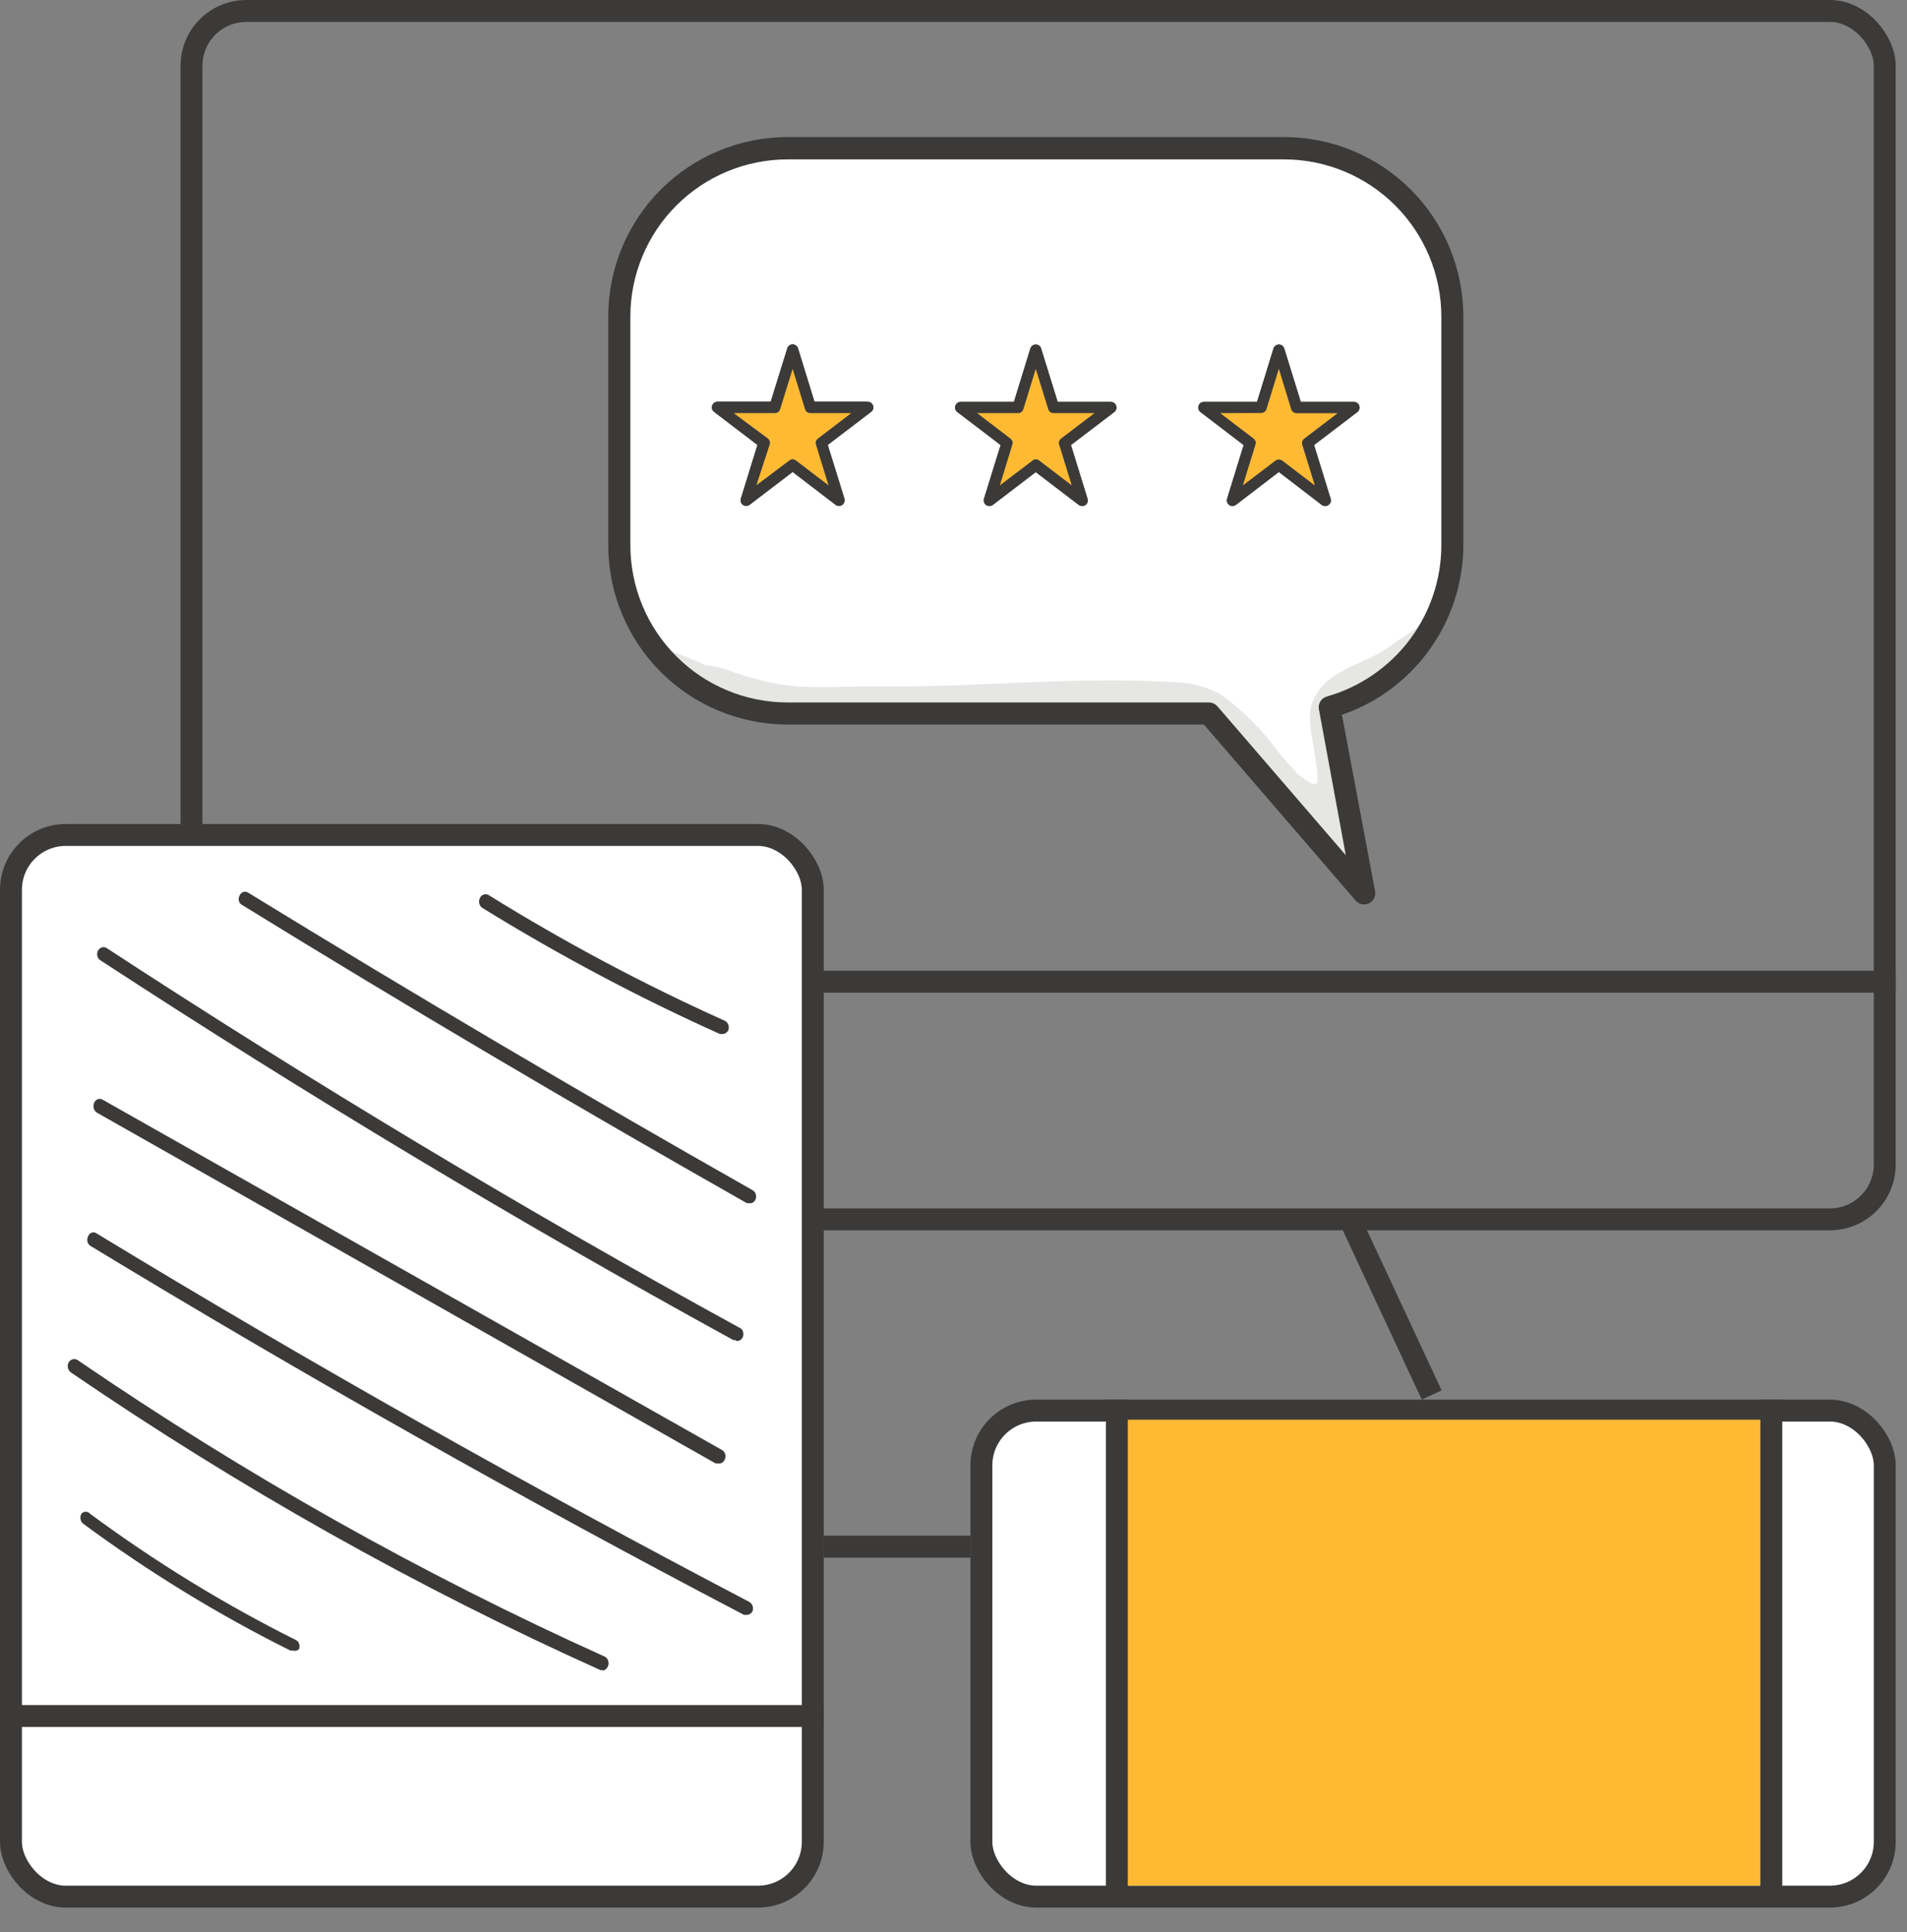
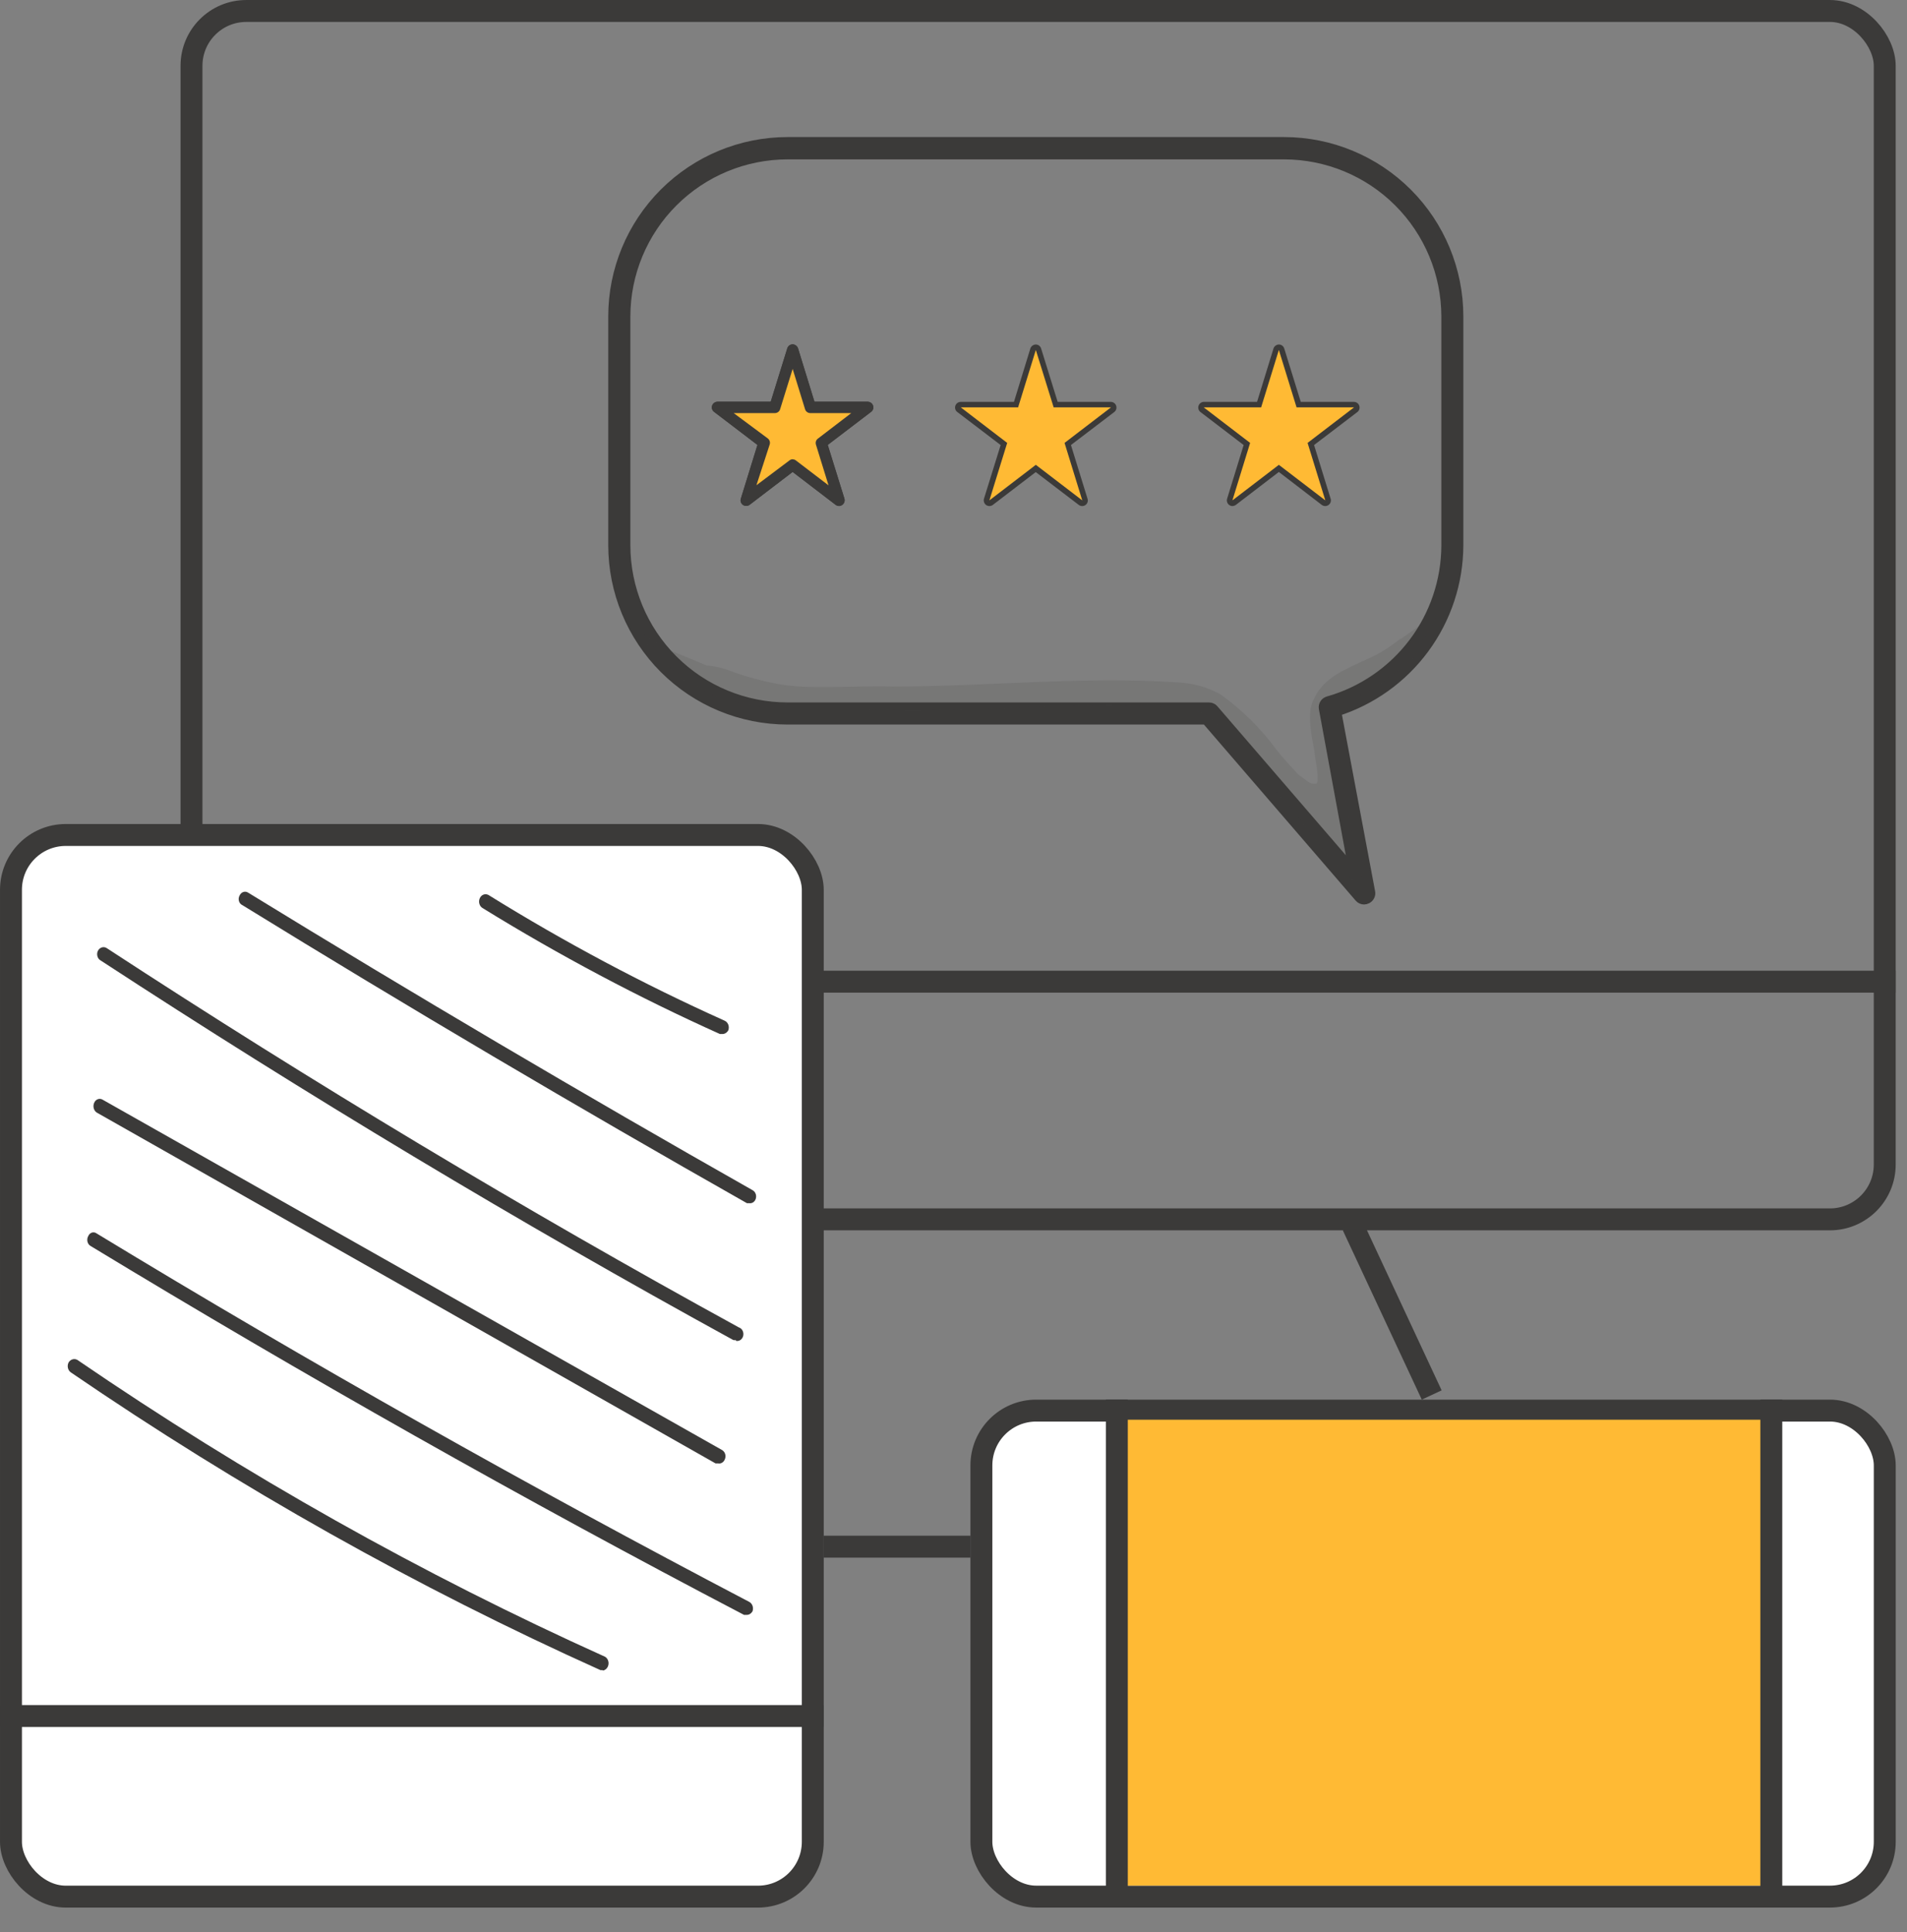
<svg xmlns="http://www.w3.org/2000/svg" width="77" height="78" viewBox="0 0 77 78" fill="none">
  <rect x="0" y="0" width="77" height="78" fill="#808080" stroke="none" />
  <rect x="39.626" y="56.939" width="36.476" height="19.618" rx="2.213" fill="white" stroke="#3B3A39" stroke-width="0.885" />
  <rect x="45.137" y="57.307" width="26.109" height="18.807" fill="#FFBA34" />
  <line x1="45.095" y1="56.496" x2="45.095" y2="76.999" stroke="#3B3A39" stroke-width="0.885" />
  <line x1="71.521" y1="56.496" x2="71.521" y2="76.999" stroke="#3B3A39" stroke-width="0.885" />
  <line x1="54.62" y1="49.475" x2="57.809" y2="56.309" stroke="#3B3A39" stroke-width="0.885" />
  <line x1="33.262" y1="62.432" x2="39.185" y2="62.432" stroke="#3B3A39" stroke-width="0.885" />
  <rect x="7.732" y="0.443" width="68.369" height="48.777" rx="2.213" stroke="#3B3A39" stroke-width="0.885" />
  <line x1="76.543" y1="39.626" x2="7.289" y2="39.626" stroke="#3B3A39" stroke-width="0.885" />
-   <path d="M31.799 5.979H51.851C53.652 5.979 55.379 6.694 56.653 7.968C57.926 9.241 58.642 10.968 58.642 12.77V22.009C58.641 23.49 58.157 24.93 57.264 26.11C56.37 27.29 55.115 28.146 53.69 28.548L55.065 36.063L48.82 28.8H31.799C29.998 28.8 28.27 28.085 26.997 26.811C25.723 25.538 25.008 23.81 25.008 22.009V12.77C25.008 10.968 25.723 9.241 26.997 7.968C28.27 6.694 29.998 5.979 31.799 5.979V5.979Z" fill="white" />
  <path d="M55.077 36.288C55.045 36.288 55.013 36.282 54.984 36.268C54.954 36.255 54.928 36.235 54.907 36.21L48.712 29.025H31.797C29.937 29.024 28.153 28.284 26.837 26.969C25.522 25.653 24.782 23.869 24.781 22.009V12.77C24.782 10.909 25.522 9.126 26.837 7.81C28.153 6.495 29.937 5.755 31.797 5.754H51.849C53.709 5.755 55.493 6.495 56.808 7.81C58.124 9.126 58.863 10.909 58.865 12.77V22.009C58.86 23.505 58.379 24.959 57.492 26.163C56.605 27.367 55.358 28.257 53.931 28.704L55.306 36.018C55.315 36.066 55.308 36.116 55.285 36.16C55.263 36.204 55.227 36.239 55.182 36.261C55.15 36.278 55.114 36.287 55.077 36.288ZM31.797 6.212C30.057 6.214 28.389 6.905 27.158 8.134C25.927 9.363 25.234 11.03 25.231 12.77V22.009C25.232 23.75 25.924 25.42 27.155 26.651C28.386 27.882 30.056 28.574 31.797 28.576H48.818C48.85 28.575 48.882 28.582 48.911 28.596C48.941 28.609 48.967 28.629 48.988 28.654L54.706 35.284L53.472 28.589C53.462 28.534 53.473 28.476 53.502 28.428C53.532 28.38 53.578 28.344 53.633 28.328C55.009 27.938 56.221 27.11 57.085 25.97C57.948 24.83 58.417 23.44 58.42 22.009V12.77C58.415 11.03 57.721 9.363 56.489 8.133C55.257 6.904 53.589 6.214 51.849 6.212H31.797Z" fill="#3B3A39" stroke="#3B3A39" stroke-width="0.443" />
  <path d="M51.637 14.127L50.922 16.443H48.602L50.477 17.878L49.762 20.198L51.637 18.763L53.513 20.198L52.797 17.878L54.673 16.443H52.352L51.637 14.127Z" fill="#FFBA34" />
  <path d="M49.762 20.427C49.716 20.427 49.671 20.413 49.634 20.385C49.595 20.357 49.566 20.318 49.55 20.273C49.535 20.228 49.533 20.179 49.547 20.133L50.216 17.964L48.469 16.63C48.432 16.601 48.406 16.561 48.392 16.517C48.379 16.472 48.38 16.424 48.394 16.38C48.408 16.336 48.436 16.297 48.473 16.268C48.51 16.24 48.555 16.224 48.602 16.222H50.757L51.422 14.062C51.438 14.017 51.467 13.978 51.505 13.951C51.544 13.923 51.59 13.907 51.637 13.906C51.685 13.906 51.732 13.921 51.771 13.949C51.809 13.977 51.838 14.017 51.853 14.062L52.522 16.222H54.673C54.72 16.223 54.765 16.239 54.803 16.267C54.841 16.294 54.869 16.333 54.884 16.378C54.899 16.422 54.9 16.471 54.887 16.516C54.874 16.561 54.847 16.601 54.81 16.63L53.059 17.964L53.728 20.133C53.743 20.179 53.742 20.228 53.726 20.274C53.711 20.319 53.681 20.358 53.641 20.385C53.602 20.413 53.556 20.427 53.508 20.427C53.461 20.427 53.414 20.413 53.375 20.385L51.637 19.051L49.9 20.381C49.859 20.41 49.811 20.425 49.762 20.427V20.427ZM49.271 16.676L50.615 17.703C50.652 17.73 50.68 17.768 50.694 17.812C50.708 17.855 50.707 17.902 50.693 17.946L50.184 19.592L51.5 18.593C51.54 18.564 51.588 18.548 51.637 18.548C51.687 18.548 51.735 18.564 51.775 18.593L53.091 19.597L52.582 17.951C52.569 17.907 52.569 17.86 52.583 17.817C52.597 17.773 52.624 17.735 52.66 17.708L54.008 16.68H52.353C52.304 16.68 52.258 16.664 52.219 16.635C52.18 16.606 52.152 16.566 52.137 16.52L51.637 14.887L51.138 16.511C51.124 16.557 51.095 16.598 51.056 16.627C51.018 16.656 50.971 16.671 50.922 16.671L49.271 16.676Z" fill="#3B3A39" />
  <path d="M41.824 14.127L41.109 16.443H38.793L40.668 17.878L39.949 20.198L41.824 18.763L43.699 20.198L42.984 17.878L44.859 16.443H42.544L41.824 14.127Z" fill="#FFBA34" />
  <path d="M39.946 20.427C39.9 20.426 39.855 20.412 39.817 20.385C39.779 20.357 39.75 20.318 39.734 20.273C39.718 20.228 39.717 20.179 39.73 20.133L40.404 17.964L38.652 16.63C38.614 16.602 38.587 16.562 38.572 16.517C38.559 16.471 38.559 16.423 38.575 16.378C38.59 16.333 38.619 16.293 38.657 16.265C38.696 16.238 38.742 16.222 38.79 16.222H40.941L41.605 14.062C41.621 14.017 41.65 13.978 41.689 13.951C41.727 13.923 41.773 13.907 41.821 13.906C41.869 13.906 41.916 13.921 41.954 13.949C41.993 13.977 42.022 14.017 42.036 14.062L42.706 16.222H44.856C44.904 16.223 44.949 16.239 44.987 16.267C45.025 16.294 45.053 16.333 45.068 16.378C45.083 16.422 45.084 16.471 45.071 16.516C45.057 16.561 45.031 16.601 44.994 16.63L43.242 17.964L43.912 20.133C43.927 20.179 43.927 20.227 43.912 20.273C43.897 20.318 43.868 20.358 43.829 20.385C43.79 20.413 43.744 20.427 43.696 20.427C43.649 20.427 43.602 20.413 43.563 20.385L41.821 19.056L40.083 20.385C40.042 20.413 39.994 20.427 39.946 20.427V20.427ZM41.821 18.542C41.871 18.541 41.919 18.557 41.959 18.588L43.275 19.592L42.766 17.946C42.752 17.902 42.753 17.856 42.767 17.812C42.781 17.769 42.807 17.731 42.843 17.703L44.192 16.676H42.541C42.492 16.677 42.445 16.661 42.406 16.632C42.367 16.603 42.339 16.562 42.325 16.515L41.821 14.892L41.321 16.515C41.308 16.562 41.28 16.603 41.241 16.632C41.202 16.661 41.154 16.677 41.106 16.676H39.455L40.798 17.703C40.836 17.729 40.864 17.767 40.878 17.811C40.892 17.855 40.892 17.902 40.876 17.946L40.372 19.592L41.688 18.593C41.724 18.559 41.772 18.539 41.821 18.538V18.542Z" fill="#3B3A39" />
  <path d="M32.008 14.127L31.288 16.443H28.973L30.848 17.878L30.128 20.198L32.008 18.763L33.884 20.198L33.164 17.878L35.039 16.443H32.724L32.008 14.127Z" fill="#FFBA34" />
  <path d="M33.881 20.425C33.831 20.424 33.783 20.408 33.743 20.38L32.005 19.05L30.263 20.38C30.224 20.407 30.177 20.421 30.13 20.421C30.082 20.421 30.036 20.407 29.997 20.38C29.958 20.352 29.929 20.312 29.914 20.267C29.899 20.222 29.899 20.173 29.914 20.127L30.584 17.959L28.832 16.624C28.794 16.596 28.766 16.556 28.752 16.511C28.738 16.465 28.739 16.417 28.754 16.372C28.77 16.327 28.799 16.288 28.838 16.26C28.876 16.233 28.922 16.217 28.97 16.216H31.12L31.79 14.056C31.804 14.011 31.833 13.971 31.872 13.943C31.911 13.915 31.957 13.9 32.005 13.9V13.9C32.053 13.901 32.099 13.917 32.137 13.945C32.176 13.973 32.205 14.011 32.221 14.056L32.886 16.216H35.036C35.084 16.217 35.13 16.233 35.168 16.26C35.207 16.288 35.236 16.327 35.252 16.372C35.267 16.417 35.268 16.465 35.254 16.511C35.24 16.556 35.212 16.596 35.174 16.624L33.422 17.959L34.096 20.127C34.109 20.173 34.108 20.222 34.092 20.267C34.077 20.312 34.048 20.351 34.009 20.38C33.972 20.407 33.927 20.423 33.881 20.425V20.425ZM32.005 18.541C32.054 18.54 32.101 18.556 32.138 18.587L33.454 19.591L32.945 17.945C32.932 17.901 32.933 17.854 32.947 17.81C32.962 17.766 32.99 17.729 33.028 17.702L34.371 16.675H32.721C32.672 16.675 32.624 16.66 32.586 16.631C32.547 16.602 32.518 16.561 32.505 16.514L32.005 14.891L31.501 16.514C31.488 16.561 31.459 16.602 31.42 16.631C31.381 16.66 31.334 16.675 31.285 16.675H29.625L31.001 17.697C31.037 17.725 31.064 17.763 31.078 17.806C31.092 17.85 31.092 17.896 31.079 17.94L30.543 19.586L31.868 18.591C31.906 18.557 31.954 18.538 32.005 18.536V18.541Z" fill="#3B3A39" />
  <path d="M51.637 14.127L50.922 16.443H48.602L50.477 17.878L49.762 20.198L51.637 18.763L53.513 20.198L52.797 17.878L54.673 16.443H52.352L51.637 14.127Z" fill="#FFBA34" />
-   <path d="M49.762 20.427C49.716 20.427 49.671 20.413 49.634 20.385C49.595 20.357 49.566 20.318 49.55 20.273C49.535 20.228 49.533 20.179 49.547 20.133L50.216 17.964L48.469 16.63C48.432 16.601 48.406 16.561 48.392 16.517C48.379 16.472 48.38 16.424 48.394 16.38C48.408 16.336 48.436 16.297 48.473 16.268C48.51 16.24 48.555 16.224 48.602 16.222H50.757L51.422 14.062C51.438 14.017 51.467 13.978 51.505 13.951C51.544 13.923 51.59 13.907 51.637 13.906C51.685 13.906 51.732 13.921 51.771 13.949C51.809 13.977 51.838 14.017 51.853 14.062L52.522 16.222H54.673C54.72 16.223 54.765 16.239 54.803 16.267C54.841 16.294 54.869 16.333 54.884 16.378C54.899 16.422 54.9 16.471 54.887 16.516C54.874 16.561 54.847 16.601 54.81 16.63L53.059 17.964L53.728 20.133C53.743 20.179 53.742 20.228 53.726 20.274C53.711 20.319 53.681 20.358 53.641 20.385C53.602 20.413 53.556 20.427 53.508 20.427C53.461 20.427 53.414 20.413 53.375 20.385L51.637 19.051L49.9 20.381C49.859 20.41 49.811 20.425 49.762 20.427V20.427ZM49.271 16.676L50.615 17.703C50.652 17.73 50.68 17.768 50.694 17.812C50.708 17.855 50.707 17.902 50.693 17.946L50.184 19.592L51.5 18.593C51.54 18.564 51.588 18.548 51.637 18.548C51.687 18.548 51.735 18.564 51.775 18.593L53.091 19.597L52.582 17.951C52.569 17.907 52.569 17.86 52.583 17.817C52.597 17.773 52.624 17.735 52.66 17.708L54.008 16.68H52.353C52.304 16.68 52.258 16.664 52.219 16.635C52.18 16.606 52.152 16.566 52.137 16.52L51.637 14.887L51.138 16.511C51.124 16.557 51.095 16.598 51.056 16.627C51.018 16.656 50.971 16.671 50.922 16.671L49.271 16.676Z" fill="#3B3A39" />
  <path d="M41.824 14.127L41.109 16.443H38.793L40.668 17.878L39.949 20.198L41.824 18.763L43.699 20.198L42.984 17.878L44.859 16.443H42.544L41.824 14.127Z" fill="#FFBA34" />
-   <path d="M39.946 20.427C39.9 20.426 39.855 20.412 39.817 20.385C39.779 20.357 39.75 20.318 39.734 20.273C39.718 20.228 39.717 20.179 39.73 20.133L40.404 17.964L38.652 16.63C38.614 16.602 38.587 16.562 38.572 16.517C38.559 16.471 38.559 16.423 38.575 16.378C38.59 16.333 38.619 16.293 38.657 16.265C38.696 16.238 38.742 16.222 38.79 16.222H40.941L41.605 14.062C41.621 14.017 41.65 13.978 41.689 13.951C41.727 13.923 41.773 13.907 41.821 13.906C41.869 13.906 41.916 13.921 41.954 13.949C41.993 13.977 42.022 14.017 42.036 14.062L42.706 16.222H44.856C44.904 16.223 44.949 16.239 44.987 16.267C45.025 16.294 45.053 16.333 45.068 16.378C45.083 16.422 45.084 16.471 45.071 16.516C45.057 16.561 45.031 16.601 44.994 16.63L43.242 17.964L43.912 20.133C43.927 20.179 43.927 20.227 43.912 20.273C43.897 20.318 43.868 20.358 43.829 20.385C43.79 20.413 43.744 20.427 43.696 20.427C43.649 20.427 43.602 20.413 43.563 20.385L41.821 19.056L40.083 20.385C40.042 20.413 39.994 20.427 39.946 20.427V20.427ZM41.821 18.542C41.871 18.541 41.919 18.557 41.959 18.588L43.275 19.592L42.766 17.946C42.752 17.902 42.753 17.856 42.767 17.812C42.781 17.769 42.807 17.731 42.843 17.703L44.192 16.676H42.541C42.492 16.677 42.445 16.661 42.406 16.632C42.367 16.603 42.339 16.562 42.325 16.515L41.821 14.892L41.321 16.515C41.308 16.562 41.28 16.603 41.241 16.632C41.202 16.661 41.154 16.677 41.106 16.676H39.455L40.798 17.703C40.836 17.729 40.864 17.767 40.878 17.811C40.892 17.855 40.892 17.902 40.876 17.946L40.372 19.592L41.688 18.593C41.724 18.559 41.772 18.539 41.821 18.538V18.542Z" fill="#3B3A39" />
  <path d="M32.008 14.127L31.288 16.443H28.973L30.848 17.878L30.128 20.198L32.008 18.763L33.884 20.198L33.164 17.878L35.039 16.443H32.724L32.008 14.127Z" fill="#FFBA34" />
  <path d="M33.881 20.425C33.831 20.424 33.783 20.408 33.743 20.38L32.005 19.05L30.263 20.38C30.224 20.407 30.177 20.421 30.13 20.421C30.082 20.421 30.036 20.407 29.997 20.38C29.958 20.352 29.929 20.312 29.914 20.267C29.899 20.222 29.899 20.173 29.914 20.127L30.584 17.959L28.832 16.624C28.794 16.596 28.766 16.556 28.752 16.511C28.738 16.465 28.739 16.417 28.754 16.372C28.77 16.327 28.799 16.288 28.838 16.26C28.876 16.233 28.922 16.217 28.97 16.216H31.12L31.79 14.056C31.804 14.011 31.833 13.971 31.872 13.943C31.911 13.915 31.957 13.9 32.005 13.9V13.9C32.053 13.901 32.099 13.917 32.137 13.945C32.176 13.973 32.205 14.011 32.221 14.056L32.886 16.216H35.036C35.084 16.217 35.13 16.233 35.168 16.26C35.207 16.288 35.236 16.327 35.252 16.372C35.267 16.417 35.268 16.465 35.254 16.511C35.24 16.556 35.212 16.596 35.174 16.624L33.422 17.959L34.096 20.127C34.109 20.173 34.108 20.222 34.092 20.267C34.077 20.312 34.048 20.351 34.009 20.38C33.972 20.407 33.927 20.423 33.881 20.425V20.425ZM32.005 18.541C32.054 18.54 32.101 18.556 32.138 18.587L33.454 19.591L32.945 17.945C32.932 17.901 32.933 17.854 32.947 17.81C32.962 17.766 32.99 17.729 33.028 17.702L34.371 16.675H32.721C32.672 16.675 32.624 16.66 32.586 16.631C32.547 16.602 32.518 16.561 32.505 16.514L32.005 14.891L31.501 16.514C31.488 16.561 31.459 16.602 31.42 16.631C31.381 16.66 31.334 16.675 31.285 16.675H29.625L31.001 17.697C31.037 17.725 31.064 17.763 31.078 17.806C31.092 17.85 31.092 17.896 31.079 17.94L30.543 19.586L31.868 18.591C31.906 18.557 31.954 18.538 32.005 18.536V18.541Z" fill="#3B3A39" />
  <g opacity="0.13">
    <path d="M58.095 24.654C57.852 24.861 57.26 25.31 56.582 25.778C56.463 25.81 56.495 25.837 56.385 25.906C56.568 25.769 56.041 26.163 55.949 26.209C54.986 26.842 53.601 27.053 53.069 28.181C52.776 28.69 52.904 29.446 53.069 30.299C53.115 30.758 53.216 31.161 53.198 31.358C53.198 31.395 53.198 31.45 53.198 31.491C53.2 31.505 53.2 31.519 53.198 31.533C53.198 31.533 53.198 31.533 53.198 31.56C53.188 31.576 53.177 31.591 53.166 31.606V31.634H53.088C52.913 31.634 52.913 31.634 52.478 31.303L52.418 31.262C52.125 30.946 51.831 30.629 51.561 30.29C50.923 29.415 50.149 28.649 49.268 28.02C48.727 27.727 48.126 27.564 47.512 27.543C43.688 27.291 39.863 27.713 36.048 27.713C34.462 27.667 32.554 27.851 31.353 27.598C30.771 27.487 30.198 27.334 29.638 27.14C29.312 27.001 28.967 26.908 28.615 26.865H28.556H28.533L28.143 26.7L27.263 26.337L27.116 26.278L26.9 26.177C26.538 25.993 26.19 25.787 25.832 25.59C25.956 25.759 26.08 25.925 26.208 26.085C26.336 26.246 26.584 26.498 26.777 26.69C27.075 26.988 27.39 27.268 27.721 27.529C28.051 27.681 28.386 27.818 28.73 27.938C28.723 27.971 28.723 28.005 28.73 28.038C29.258 28.216 29.797 28.36 30.344 28.47C30.799 28.563 31.258 28.634 31.72 28.68C31.727 28.64 31.727 28.598 31.72 28.557H31.761C32.894 28.694 34.054 28.607 35.177 28.648C38.222 28.763 41.257 28.511 44.297 28.465C45.59 28.445 46.882 28.505 48.168 28.644C48.574 28.738 48.937 28.965 49.199 29.29C49.73 29.814 50.22 30.376 50.667 30.973C51.212 31.67 51.863 32.28 52.418 32.968C52.915 33.682 53.452 34.366 54.028 35.017C54.1 35.104 54.167 35.194 54.23 35.288C54.26 35.341 54.3 35.387 54.348 35.424C54.396 35.461 54.451 35.488 54.509 35.504C54.616 35.528 54.727 35.516 54.826 35.469C54.925 35.423 55.006 35.345 55.055 35.247C55.105 35.15 55.12 35.039 55.099 34.931C55.079 34.824 55.023 34.727 54.94 34.655C54.904 34.591 54.858 34.531 54.816 34.472C54.821 34.438 54.821 34.404 54.816 34.371C54.492 33.12 54.242 31.851 54.069 30.57C53.965 30.015 53.89 29.454 53.844 28.891C53.842 28.861 53.842 28.83 53.844 28.8C53.859 28.726 53.879 28.654 53.904 28.584C53.923 28.529 53.948 28.475 53.977 28.424H54.014C55.004 28.194 56.605 27.025 56.972 26.64L57.164 26.502C57.26 26.314 57.334 26.122 57.425 25.929C57.572 25.622 57.774 25.347 57.925 25.04C57.989 24.902 58.058 24.765 58.127 24.627L58.095 24.654Z" fill="#3B3A39" />
  </g>
  <rect x="0.443" y="33.704" width="32.375" height="42.854" rx="2.213" fill="white" stroke="#3B3A39" stroke-width="0.885" />
  <line y1="69.268" x2="33.26" y2="69.268" stroke="#3B3A39" stroke-width="0.885" />
-   <path d="M11.838 66.627H11.73C8.822 65.181 6.023 63.468 3.362 61.507C3.306 61.464 3.266 61.399 3.252 61.324C3.238 61.25 3.249 61.172 3.285 61.106C3.308 61.08 3.335 61.058 3.366 61.044C3.396 61.029 3.429 61.022 3.462 61.022C3.496 61.022 3.528 61.029 3.559 61.044C3.589 61.058 3.617 61.08 3.64 61.106C6.277 63.052 9.05 64.753 11.931 66.192C11.963 66.205 11.993 66.226 12.018 66.253C12.043 66.28 12.063 66.313 12.076 66.349C12.089 66.385 12.095 66.424 12.094 66.463C12.093 66.502 12.085 66.54 12.07 66.575C12.037 66.603 11.999 66.621 11.959 66.63C11.919 66.639 11.878 66.638 11.838 66.627V66.627Z" fill="#3B3A39" />
  <path d="M24.337 67.415H24.245C16.835 64.082 9.683 60.062 2.862 55.398C2.803 55.358 2.76 55.294 2.743 55.219C2.726 55.144 2.735 55.065 2.769 54.997C2.807 54.934 2.864 54.889 2.929 54.87C2.994 54.85 3.064 54.859 3.124 54.893C9.921 59.542 17.047 63.55 24.43 66.875C24.48 66.904 24.52 66.951 24.545 67.008C24.57 67.066 24.578 67.13 24.567 67.193C24.557 67.255 24.529 67.312 24.487 67.356C24.446 67.399 24.393 67.426 24.337 67.433V67.415Z" fill="#3B3A39" />
  <path d="M30.15 65.185H30.042C21.149 60.535 12.272 55.519 3.657 50.294C3.626 50.276 3.599 50.251 3.577 50.221C3.556 50.19 3.54 50.155 3.531 50.117C3.523 50.08 3.521 50.04 3.527 50.002C3.532 49.963 3.545 49.926 3.564 49.894C3.578 49.86 3.599 49.83 3.625 49.805C3.65 49.781 3.68 49.763 3.713 49.753C3.745 49.743 3.779 49.742 3.812 49.748C3.845 49.754 3.876 49.768 3.904 49.789C12.503 55.014 21.381 60.013 30.258 64.663C30.318 64.697 30.365 64.755 30.388 64.827C30.411 64.898 30.409 64.977 30.382 65.046C30.356 65.089 30.322 65.124 30.281 65.149C30.241 65.173 30.196 65.186 30.15 65.185V65.185Z" fill="#3B3A39" />
  <path d="M29.001 59.071H28.893L3.912 44.912C3.851 44.875 3.805 44.812 3.785 44.737C3.765 44.662 3.772 44.581 3.804 44.511C3.819 44.477 3.84 44.447 3.865 44.423C3.89 44.398 3.919 44.38 3.951 44.369C3.983 44.357 4.016 44.353 4.049 44.357C4.083 44.36 4.115 44.371 4.144 44.389L29.155 58.531C29.185 58.548 29.212 58.571 29.233 58.6C29.255 58.628 29.271 58.661 29.282 58.697C29.292 58.733 29.295 58.77 29.292 58.808C29.289 58.845 29.279 58.882 29.263 58.915C29.241 58.969 29.203 59.014 29.155 59.042C29.108 59.071 29.054 59.081 29.001 59.071V59.071Z" fill="#3B3A39" />
  <path d="M29.708 54.086C29.673 54.1 29.634 54.1 29.6 54.086C20.954 49.348 12.37 44.193 4.048 38.759C4.019 38.741 3.994 38.717 3.974 38.688C3.954 38.658 3.939 38.625 3.931 38.589C3.922 38.554 3.92 38.517 3.924 38.48C3.928 38.443 3.939 38.408 3.955 38.376C3.991 38.31 4.048 38.261 4.114 38.242C4.18 38.222 4.251 38.233 4.31 38.271C12.601 43.688 21.185 48.843 29.831 53.58C29.863 53.59 29.892 53.606 29.918 53.628C29.944 53.65 29.966 53.677 29.982 53.709C29.999 53.74 30.01 53.775 30.014 53.811C30.019 53.848 30.017 53.885 30.009 53.92C30.001 53.956 29.986 53.989 29.967 54.018C29.947 54.047 29.923 54.072 29.895 54.09C29.867 54.109 29.836 54.121 29.804 54.126C29.772 54.132 29.739 54.13 29.708 54.12V54.086Z" fill="#3B3A39" />
  <path d="M30.254 48.568H30.161C23.337 44.701 16.482 40.661 9.781 36.533C9.75 36.519 9.722 36.497 9.698 36.468C9.675 36.44 9.658 36.407 9.648 36.37C9.637 36.334 9.634 36.295 9.639 36.257C9.643 36.219 9.655 36.182 9.673 36.15C9.688 36.116 9.709 36.086 9.734 36.062C9.759 36.037 9.788 36.019 9.82 36.007C9.852 35.996 9.885 35.992 9.918 35.995C9.952 35.999 9.984 36.01 10.013 36.028C16.713 40.138 23.569 44.179 30.392 48.045C30.422 48.062 30.449 48.085 30.471 48.114C30.492 48.142 30.509 48.175 30.519 48.211C30.529 48.247 30.533 48.284 30.529 48.322C30.526 48.359 30.517 48.395 30.501 48.428C30.476 48.477 30.44 48.516 30.396 48.541C30.352 48.566 30.302 48.575 30.254 48.568V48.568Z" fill="#3B3A39" />
  <path d="M29.163 41.739H29.07C25.786 40.264 22.584 38.565 19.483 36.653C19.421 36.616 19.375 36.553 19.355 36.478C19.335 36.403 19.342 36.322 19.375 36.252C19.407 36.183 19.463 36.131 19.53 36.108C19.596 36.086 19.668 36.094 19.73 36.13C22.809 38.04 25.991 39.733 29.256 41.199C29.288 41.212 29.318 41.233 29.343 41.26C29.369 41.286 29.389 41.318 29.404 41.354C29.418 41.39 29.426 41.428 29.427 41.467C29.428 41.506 29.422 41.545 29.41 41.582C29.385 41.631 29.349 41.671 29.305 41.698C29.262 41.726 29.213 41.74 29.163 41.739V41.739Z" fill="#3B3A39" />
</svg>